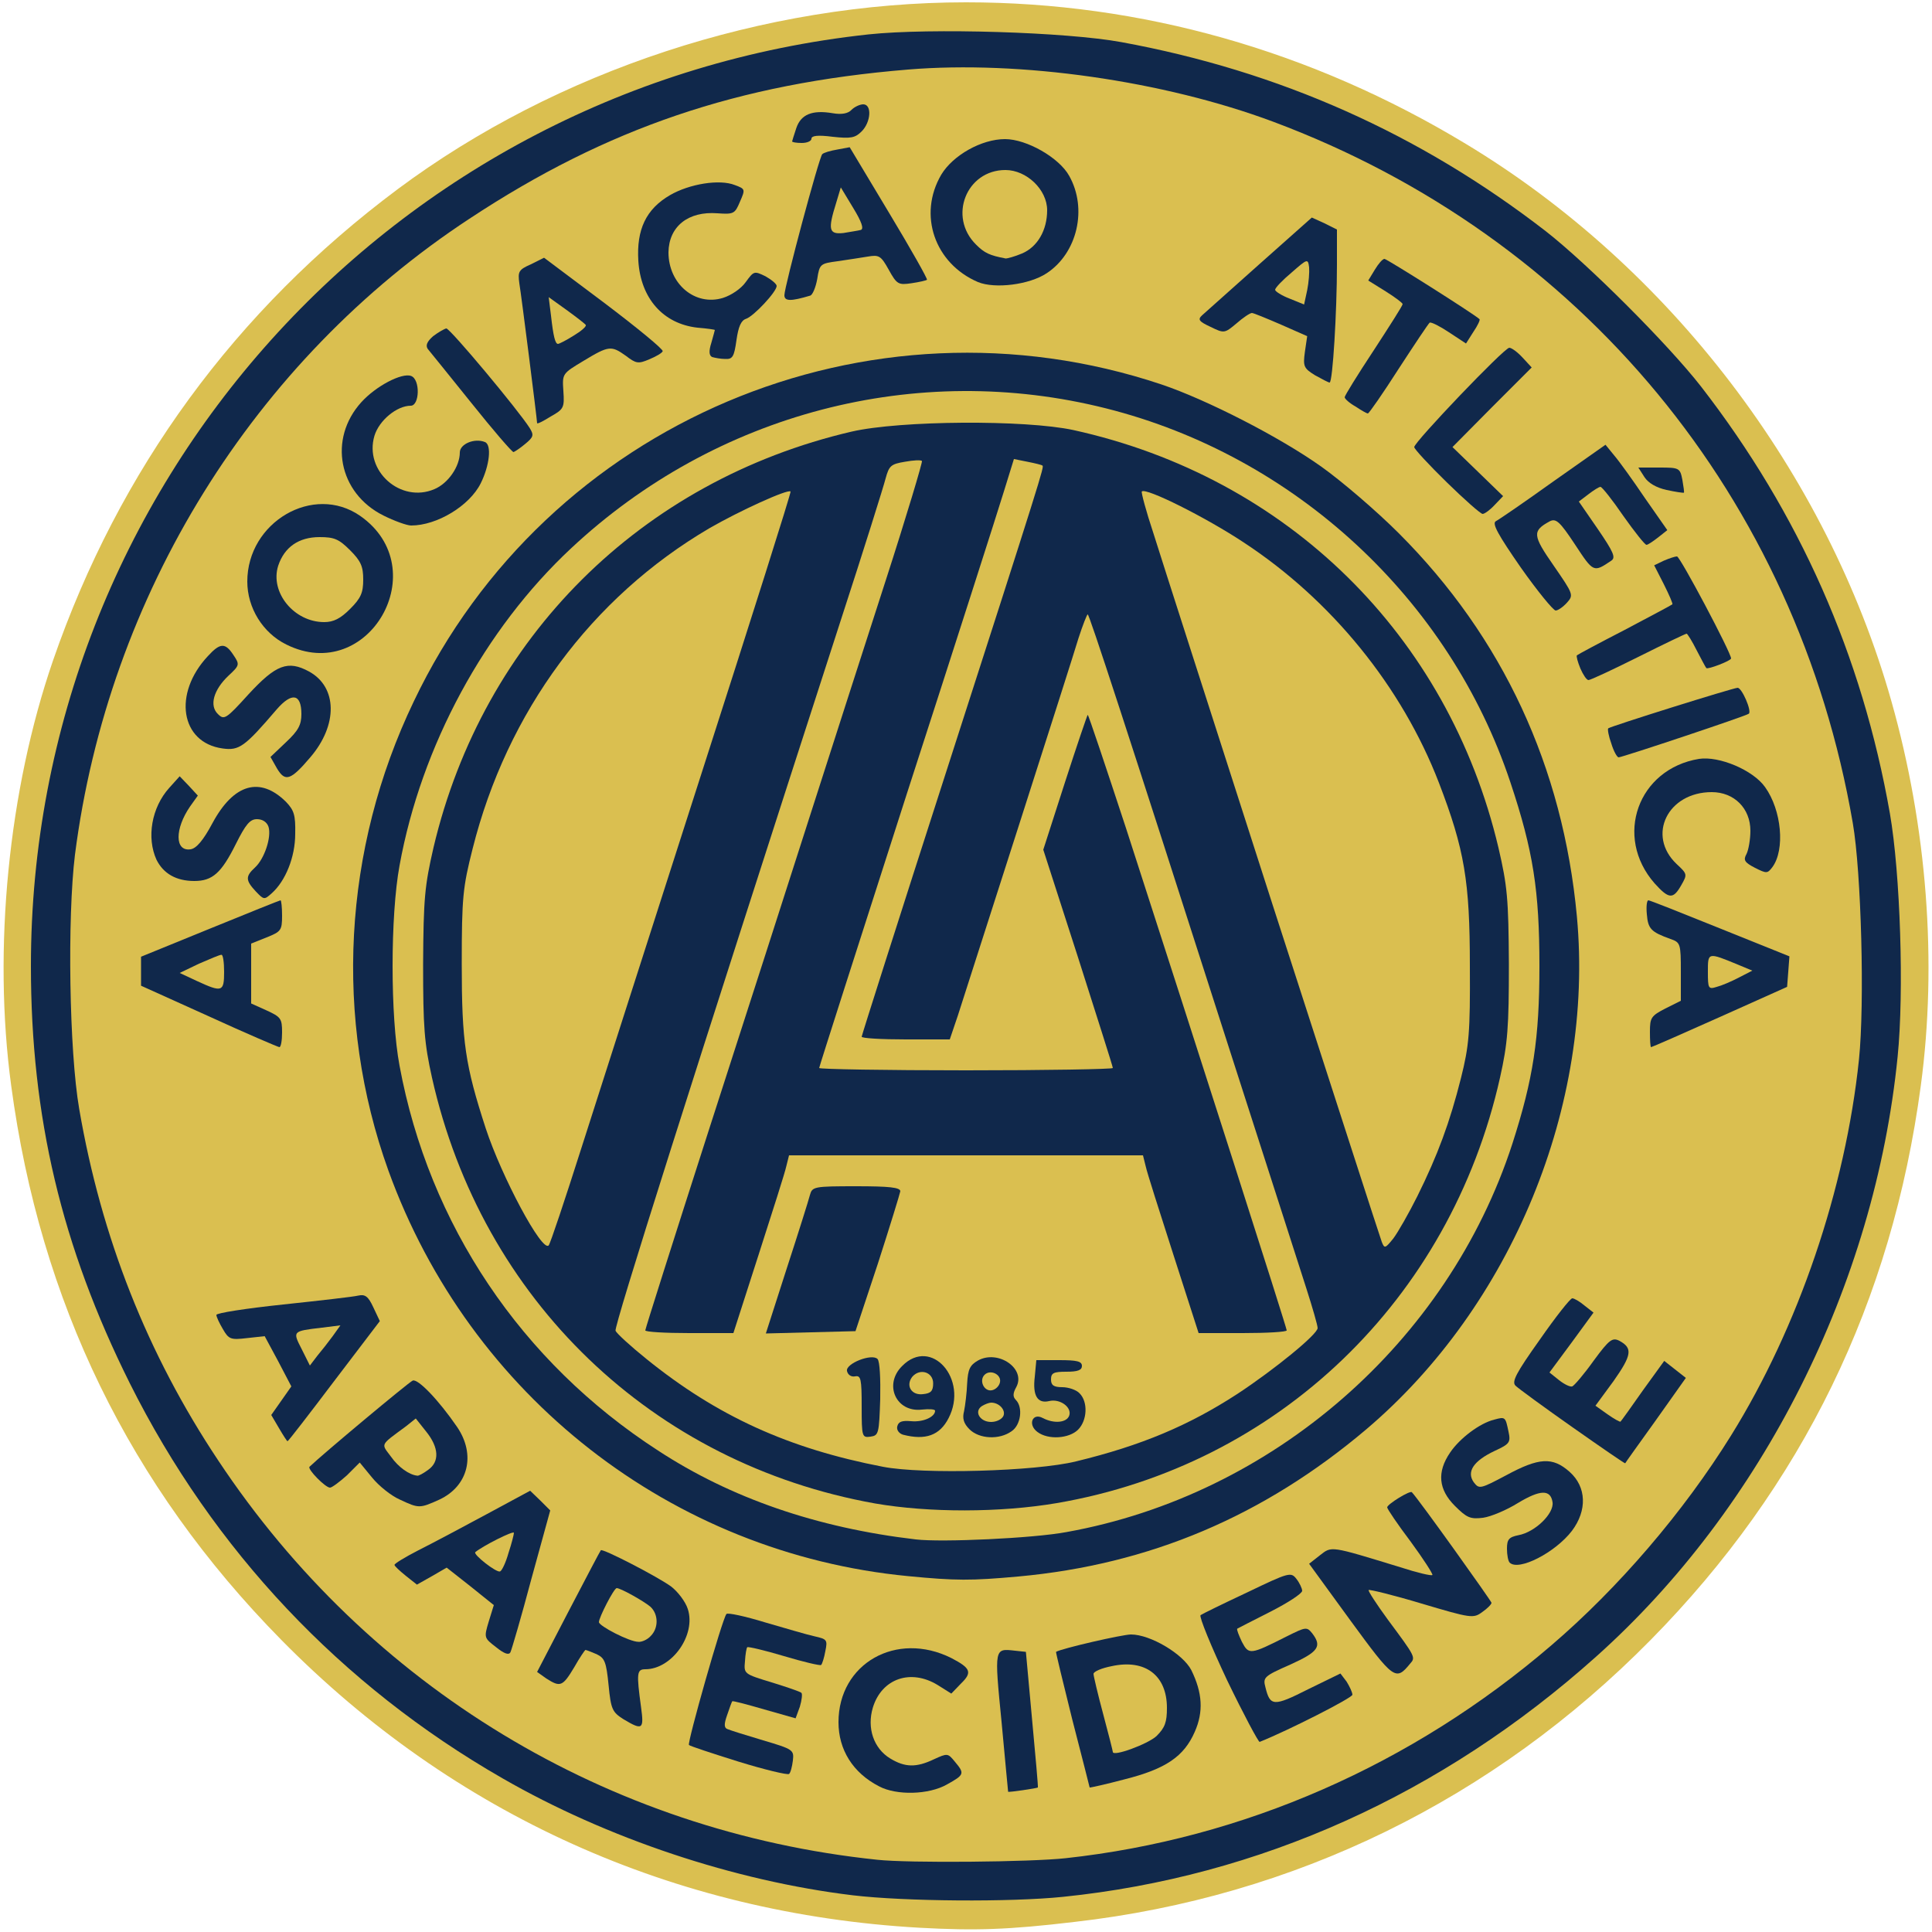
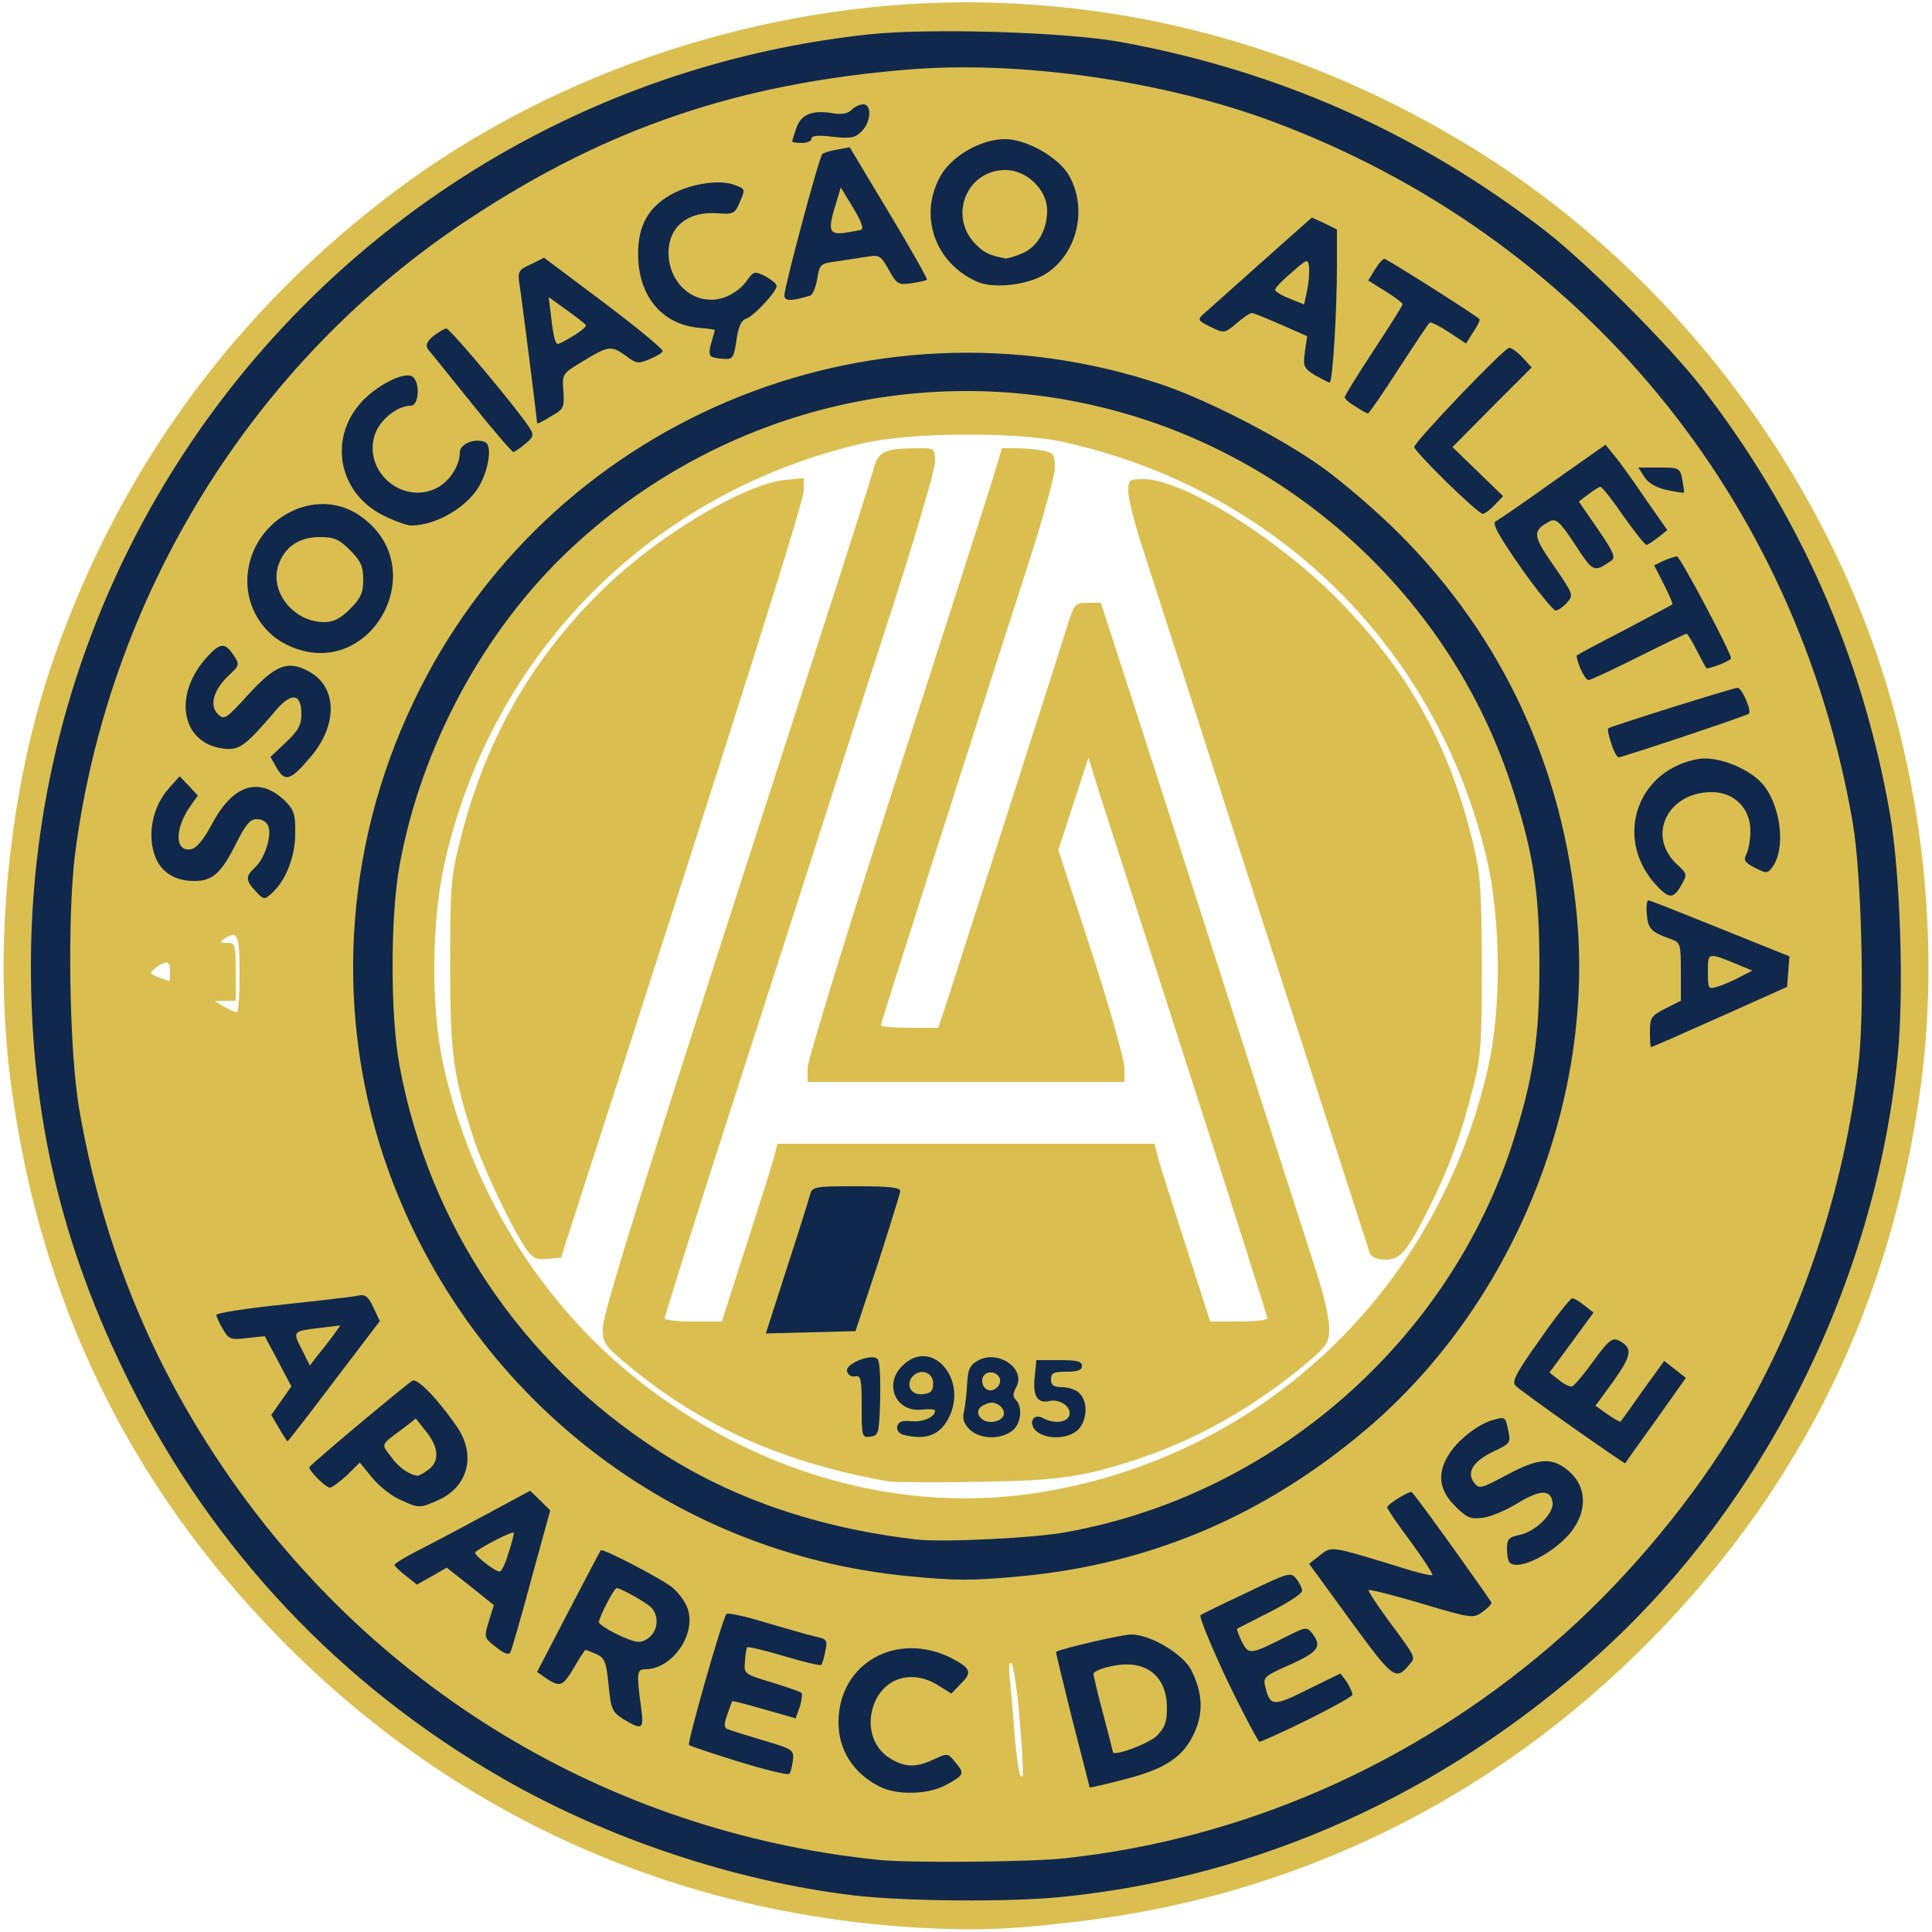
<svg xmlns="http://www.w3.org/2000/svg" class="img-fluid" id="outputsvg" viewBox="0 0 5000 5000">
  <g id="l1Ix9ND5mPC38Xcd2I3SaXz" fill="rgb(218,191,80)" style="transform: none;">
    <g>
      <path id="pgiHOBPqw" d="M2380 4989 c-636 -36 -1207 -293 -1652 -745 -393 -399 -624 -875 -699 -1434 -48 -354 -7 -766 108 -1100 171 -495 472 -907 893 -1221 411 -306 948 -483 1470 -483 454 0 894 125 1293 366 528 318 935 852 1102 1443 92 325 119 675 76 995 -75 559 -306 1035 -699 1434 -407 413 -921 665 -1492 730 -169 20 -254 23 -400 15z m341 -110 c424 -43 844 -207 1188 -464 320 -239 552 -517 731 -877 259 -520 317 -1085 169 -1638 -82 -304 -234 -608 -437 -870 -85 -109 -293 -317 -402 -402 -417 -323 -897 -500 -1397 -515 -404 -13 -776 72 -1143 260 -1018 520 -1541 1694 -1230 2760 64 219 187 484 309 667 309 466 743 797 1271 970 316 104 632 141 941 109z" />
      <path id="pbUjnwHp2" d="M2240 4843 c-698 -73 -1316 -447 -1705 -1033 -184 -276 -302 -576 -360 -910 -26 -149 -32 -551 -11 -719 95 -745 542 -1396 1206 -1759 431 -235 936 -323 1468 -256 643 81 1253 461 1622 1010 186 278 306 581 365 924 22 126 31 522 16 673 -61 582 -350 1132 -796 1515 -361 310 -798 501 -1257 551 -89 10 -466 13 -548 4z m138 -240 c-10 -2 -26 -2 -35 0 -10 3 -2 5 17 5 19 0 27 -2 18 -5z m261 -149 c-6 -77 -16 -143 -21 -149 -7 -7 -8 9 -4 45 3 30 8 89 11 130 7 85 14 125 21 117 3 -2 0 -67 -7 -143z m229 119 c-9 -2 -20 -19 -24 -36 -4 -18 -9 -27 -11 -21 -7 21 16 64 34 63 16 -1 16 -2 1 -6z m-1029 -100 c0 -25 -1 -25 -8 -8 -5 11 -7 23 -4 28 8 14 13 7 12 -20z m380 -20 c0 -41 -2 -45 -11 -26 -10 20 -4 73 7 73 3 0 5 -21 4 -47z m606 7 c-9 -41 -17 -33 -9 9 4 17 9 30 11 27 3 -2 2 -19 -2 -36z m243 -17 c6 -19 5 -39 -4 -63 l-12 -35 -1 63 c-1 34 1 62 3 62 2 0 8 -12 14 -27z m-1420 -156 c20 -3 17 -4 -12 -6 l-39 -1 7 38 c3 20 7 48 8 62 1 14 3 -1 5 -32 4 -53 6 -57 31 -61z m1148 15 c-13 -12 -17 8 -9 44 l8 39 3 -39 c2 -21 1 -41 -2 -44z m444 43 c0 -28 -4 -35 -20 -35 -19 0 -19 1 -3 35 9 19 18 35 20 35 2 0 3 -16 3 -35z m-1349 -22 c-4 -49 -9 -44 -25 20 -5 22 -3 27 11 27 15 0 18 -7 14 -47z m492 -20 c-13 -2 -33 -2 -45 0 -13 2 -3 4 22 4 25 0 35 -2 23 -4z m-863 -100 c0 -41 -1 -41 -24 5 -16 31 -16 32 4 32 16 0 20 -7 20 -37z m222 -27 c-9 -18 -11 -16 -11 19 0 33 1 37 10 21 8 -12 8 -25 1 -40z m-413 -63 c1 -8 -11 -13 -26 -13 -24 1 -25 2 -10 11 9 5 17 20 18 32 0 21 1 21 9 2 5 -11 9 -26 9 -32z m2444 -20 l-28 -37 -3 27 c-3 22 -9 27 -30 28 -19 0 -12 5 28 18 30 9 56 14 58 9 2 -4 -9 -24 -25 -45z m-235 -15 c22 -3 16 -6 -26 -17 -29 -7 -56 -11 -59 -8 -3 3 8 24 23 46 l29 40 3 -29 c3 -23 9 -29 30 -32z m-933 -28 c767 -70 1371 -669 1444 -1433 32 -328 -78 -712 -287 -1007 -86 -122 -251 -286 -372 -372 -169 -120 -385 -216 -579 -258 -199 -43 -356 -47 -549 -14 -506 87 -940 416 -1161 879 -120 249 -174 527 -151 768 62 633 482 1162 1081 1361 146 49 234 65 449 85 8 0 65 -4 125 -9z m-1405 -35 c0 -19 -9 -19 -34 0 -19 14 -19 15 7 15 17 0 27 -5 27 -15z m172 -97 c-7 -7 -16 -7 -29 1 -17 10 -17 10 0 11 12 0 17 8 18 28 l1 27 10 -28 c7 -20 7 -32 0 -39z m2639 -97 c-8 -5 -20 -7 -28 -4 -21 8 -15 13 15 13 20 0 23 -3 13 -9z m-2840 -68 c-9 -15 -10 -12 -10 17 0 29 1 32 10 18 7 -12 7 -24 0 -35z m-211 -13 c0 -20 -1 -20 -25 -4 -14 9 -25 18 -25 20 0 2 11 4 25 4 18 0 25 -5 25 -20z m3140 -100 c0 -16 -7 -20 -32 -20 l-33 0 30 20 c37 24 35 24 35 0z m-3296 -55 c16 -24 16 -25 -4 -25 -15 0 -20 7 -20 25 0 14 2 25 4 25 2 0 11 -11 20 -25z m-73 -173 c-4 -1 -32 2 -62 7 l-54 9 53 1 c34 1 52 5 53 14 0 6 4 3 8 -8 5 -11 5 -21 2 -23z m199 -3 c0 -16 -7 -19 -37 -18 -31 2 -33 3 -10 6 19 3 27 10 27 24 0 11 5 17 10 14 6 -3 10 -15 10 -26z m-310 -889 c0 -103 -5 -113 -40 -90 -12 8 -11 10 8 10 21 0 22 4 22 75 l0 75 -27 0 -28 1 25 14 c14 8 28 14 33 15 4 0 7 -45 7 -100z m3796 72 c-25 -3 -26 -5 -26 -78 0 -70 1 -74 23 -75 21 0 21 -1 2 -9 -11 -5 -23 -9 -27 -9 -5 -1 -8 44 -8 98 l0 99 31 -11 32 -12 -27 -3z m-3976 -77 c0 -29 -8 -31 -36 -11 -18 14 -18 15 6 25 14 5 26 10 28 10 1 1 2 -10 2 -24z m4160 -4 c0 -5 -9 -11 -20 -14 -16 -4 -20 0 -20 19 0 22 3 23 20 14 11 -6 20 -15 20 -19z m-4080 -271 c11 -7 6 -10 -20 -10 -26 0 -31 3 -20 10 8 5 17 10 20 10 3 0 12 -5 20 -10z m4052 -97 c-7 -36 -12 -27 -11 20 0 30 3 36 8 23 4 -11 6 -30 3 -43z m-3894 -64 c-12 -7 -24 -7 -35 0 -15 9 -12 10 17 10 29 0 32 -1 18 -10z m3782 -69 c-8 -5 -28 -10 -45 -10 -16 0 -37 5 -45 10 -11 7 3 10 45 10 42 0 56 -3 45 -10z m-3600 -360 c11 -7 1 -10 -35 -9 -37 0 -45 3 -30 9 27 12 47 12 65 0z m3517 -67 c-10 -23 -12 -24 -16 -7 -2 10 -8 22 -15 26 -6 4 1 8 16 8 26 0 27 -1 15 -27z m-3396 -112 c-8 -22 -9 -19 -10 24 0 42 2 46 10 26 6 -15 6 -34 0 -50z m-101 -121 c-8 -5 -28 -10 -45 -10 -16 0 -37 5 -45 10 -11 7 3 10 45 10 42 0 56 -3 45 -10z m229 -34 c-2 -2 -24 -6 -48 -9 -29 -4 -40 -2 -30 4 13 8 88 14 78 5z m2951 -26 c0 -20 -1 -20 -25 -4 -14 9 -25 18 -25 20 0 2 11 4 25 4 18 0 25 -5 25 -20z m-3133 -142 c-2 -13 -4 -5 -4 17 -1 22 1 32 4 23 2 -10 2 -28 0 -40z m504 -214 c6 -8 3 -13 -12 -17 -18 -5 -20 -2 -15 16 3 12 7 40 8 62 l1 40 4 -45 c3 -24 9 -50 14 -56z m1998 -220 c1 -71 -2 -93 -13 -97 -8 -3 -20 1 -26 9 -10 11 -9 14 9 14 19 0 21 6 21 53 0 82 -10 127 -29 127 -14 1 -14 2 2 11 12 7 17 24 19 57 1 44 2 42 8 -18 4 -36 8 -106 9 -156z m-1829 152 c0 -2 -11 -11 -25 -20 -24 -16 -25 -16 -25 4 0 15 7 20 25 20 14 0 25 -2 25 -4z m268 -53 c-10 -2 -28 -2 -40 0 -13 2 -5 4 17 4 22 1 32 -1 23 -4z m1825 -29 c-25 -18 -33 -17 -33 5 0 14 6 17 25 13 24 -4 24 -5 8 -18z m-2280 -44 c18 0 19 -2 7 -10 -29 -19 -40 -11 -39 28 2 30 3 32 6 10 3 -21 10 -28 26 -28z m1857 20 c0 -17 -3 -19 -19 -10 -32 16 -34 30 -7 30 19 0 26 -5 26 -20z m-1571 -97 c0 -48 -2 -54 -11 -36 -9 20 -4 93 7 93 3 0 5 -26 4 -57z m434 -20 c-7 -2 -13 -21 -14 -41 -1 -33 -2 -35 -9 -12 -15 46 -12 60 13 59 12 0 16 -3 10 -6z m157 -33 c-6 -11 -12 -20 -14 -20 -2 0 -6 9 -9 20 -4 15 0 20 14 20 17 0 18 -3 9 -20z m168 -87 l-4 -28 -8 28 c-5 15 -5 39 0 55 l8 27 4 -27 c2 -16 2 -40 0 -55z m302 27 c0 -14 -5 -32 -10 -40 -7 -11 -10 1 -10 40 0 39 3 51 10 40 5 -8 10 -26 10 -40z m-891 -40 c-9 -5 -28 -6 -45 0 -27 8 -26 8 16 9 32 0 40 -2 29 -9z m319 -70 c-15 -23 -31 -21 -36 3 -3 12 4 17 22 17 24 0 25 -2 14 -20z m435 -40 c-14 -6 -32 -6 -45 0 -19 7 -15 9 22 9 37 0 41 -2 23 -9z" />
      <path id="pQ6BdmIA0" d="M2340 4014 c-255 -30 -479 -107 -667 -230 -354 -229 -592 -584 -670 -996 -24 -130 -24 -445 0 -578 112 -603 572 -1073 1175 -1200 127 -27 372 -37 511 -21 349 41 656 191 901 440 165 169 277 349 349 566 61 182 75 278 76 500 0 216 -15 320 -71 495 -167 515 -617 907 -1154 1006 -82 15 -377 27 -450 18z m365 -154 c572 -98 1018 -526 1147 -1101 34 -153 32 -379 -4 -535 -129 -550 -547 -960 -1100 -1081 -123 -26 -390 -24 -514 4 -544 126 -955 535 -1081 1076 -37 157 -39 382 -5 536 72 321 248 608 495 806 312 251 696 358 1062 295z" />
      <path id="pUf7ATNtj" d="M2300 3834 c-271 -48 -479 -140 -670 -297 -66 -55 -70 -60 -70 -100 0 -40 112 -398 557 -1772 75 -231 140 -436 145 -456 11 -41 31 -49 114 -49 43 0 44 0 44 35 0 18 -45 173 -99 342 -55 169 -143 443 -196 608 -53 165 -166 516 -251 779 -85 264 -154 483 -154 488 0 4 33 8 74 8 l74 0 65 -202 c36 -112 69 -215 72 -230 l7 -28 488 0 488 0 7 28 c3 15 36 118 72 230 l65 202 74 0 c41 0 74 -4 74 -8 0 -5 -90 -289 -201 -633 -110 -343 -215 -668 -232 -721 l-30 -97 -39 119 -39 120 86 263 c47 145 85 280 85 301 l0 36 -410 0 -410 0 0 -36 c0 -20 102 -351 226 -737 125 -386 238 -739 252 -784 l25 -83 37 0 c21 0 52 3 69 6 28 6 31 10 31 44 0 21 -33 140 -74 266 -188 582 -376 1170 -376 1177 0 4 33 7 74 7 l74 0 21 -62 c41 -128 294 -915 312 -975 19 -61 21 -63 54 -63 l34 0 95 293 c52 160 172 533 266 827 95 294 185 576 201 625 16 50 29 109 29 132 0 38 -4 45 -62 94 -129 107 -271 189 -419 240 -150 51 -214 61 -429 64 -113 2 -216 1 -230 -1z m-68 -564 c26 -79 48 -150 48 -157 0 -9 -20 -13 -73 -13 l-73 0 -19 58 c-10 31 -33 103 -51 160 l-32 103 75 -3 76 -3 49 -145z" />
      <path id="p3CgInRd6" d="M1362 3233 c-35 -50 -110 -207 -135 -283 -55 -168 -62 -220 -62 -455 0 -207 2 -227 28 -328 67 -265 195 -483 394 -667 138 -127 347 -249 445 -258 l48 -5 0 33 c0 28 -172 573 -575 1820 l-53 165 -35 3 c-29 3 -38 -2 -55 -25z" />
      <path id="puYh0Wsu2" d="M3545 3243 c-3 -10 -130 -403 -282 -873 -151 -470 -290 -903 -309 -961 -19 -58 -34 -120 -34 -137 0 -31 2 -32 39 -32 101 0 342 149 501 309 183 185 291 378 352 632 20 83 22 120 23 319 0 204 -2 234 -24 320 -29 115 -60 200 -111 303 -59 117 -75 137 -115 137 -22 0 -35 -6 -40 -17z" />
    </g>
  </g>
  <g id="l5nglRdvbpu4VbrIZYObfUu" fill="rgb(16,40,75)" style="transform: none;">
    <g>
      <path id="p1CVKVOe2E" d="M2207 4905 c-306 -37 -636 -147 -907 -303 -418 -240 -748 -590 -964 -1022 -177 -355 -256 -690 -256 -1080 0 -1239 935 -2278 2168 -2411 160 -17 513 -6 654 20 409 75 772 237 1098 489 109 85 317 293 402 402 255 329 417 696 489 1105 27 155 37 463 20 630 -59 590 -350 1168 -781 1553 -398 356 -871 569 -1379 621 -136 14 -409 12 -544 -4z m551 -96 c459 -50 896 -241 1257 -551 174 -149 342 -345 465 -543 174 -280 296 -638 331 -973 15 -145 6 -485 -16 -612 -145 -842 -703 -1517 -1500 -1815 -284 -106 -655 -159 -945 -135 -439 36 -779 151 -1135 386 -559 367 -935 974 -1021 1646 -20 163 -15 508 11 658 57 332 176 634 360 910 389 586 1007 960 1705 1033 81 9 398 6 488 -4z" />
      <path id="pIqWbQX3H" d="M2275 4623 c-68 -35 -105 -95 -105 -166 0 -152 150 -237 292 -166 50 26 55 37 25 66 l-25 26 -35 -22 c-70 -43 -145 -17 -168 58 -16 53 2 106 45 132 38 23 67 24 113 2 35 -16 36 -16 54 6 26 31 25 34 -20 59 -47 27 -131 29 -176 5z" />
-       <path id="puxhYl3si" d="M2609 4637 c0 -1 -8 -82 -17 -181 -19 -193 -19 -190 35 -184 l28 3 16 175 c9 96 16 175 15 176 -2 2 -76 13 -77 11z" />
      <path id="p11ZomYGM0" d="M2820 4626 c0 0 -20 -80 -45 -176 -24 -96 -43 -175 -42 -175 15 -9 172 -45 194 -45 50 0 134 50 156 92 29 59 32 108 9 160 -28 64 -75 96 -182 123 -49 13 -90 22 -90 21z m173 -133 c22 -22 27 -36 27 -73 0 -84 -56 -127 -143 -108 -26 5 -47 14 -47 20 0 5 11 52 25 104 14 52 25 96 25 98 0 13 90 -20 113 -41z" />
      <path id="pL0Yy6iGd" d="M1911 4559 c-67 -21 -125 -40 -128 -43 -5 -5 86 -326 97 -339 3 -4 49 6 101 22 52 15 109 32 128 36 31 7 33 9 27 38 -3 17 -8 33 -11 36 -3 2 -46 -8 -96 -23 -50 -15 -93 -25 -95 -23 -2 1 -5 18 -6 36 -3 33 -3 33 69 55 39 12 74 24 77 27 3 3 1 19 -4 36 l-11 30 -81 -23 c-45 -13 -82 -23 -83 -21 -1 1 -7 17 -13 35 -9 25 -8 34 1 37 7 3 48 16 92 29 78 23 80 25 77 52 -2 16 -6 32 -10 35 -4 3 -63 -11 -131 -32z" />
      <path id="pQqqfU7ZR" d="M3176 4349 c-42 -89 -73 -165 -69 -169 4 -3 59 -30 121 -59 108 -52 113 -53 127 -35 8 10 15 25 15 31 0 7 -37 31 -82 54 -46 23 -84 43 -86 44 -2 2 4 17 12 34 18 34 21 34 116 -14 50 -25 52 -25 66 -8 26 34 16 48 -57 81 -68 30 -71 33 -64 59 12 49 21 50 110 5 l84 -41 16 21 c8 13 15 28 15 34 0 8 -165 92 -240 122 -3 1 -41 -70 -84 -159z" />
      <path id="pBY5brx2T" d="M1613 4449 c-28 -18 -32 -25 -38 -88 -6 -60 -10 -70 -31 -80 -14 -6 -27 -11 -29 -11 -1 0 -15 20 -29 45 -30 50 -36 52 -72 29 l-24 -17 81 -156 c45 -86 82 -157 84 -159 5 -5 148 69 182 94 17 13 37 39 43 58 22 67 -41 156 -110 156 -22 0 -23 10 -11 98 8 58 4 61 -46 31z m71 -215 c21 -21 20 -57 -1 -76 -18 -15 -77 -48 -87 -48 -7 0 -46 76 -46 88 0 10 79 51 102 51 9 1 24 -6 32 -15z" />
      <path id="p11CSedsuO" d="M3495 4194 l-107 -147 28 -22 c31 -24 25 -25 208 31 43 14 81 23 83 20 2 -2 -23 -41 -56 -86 -34 -45 -61 -85 -61 -89 0 -8 60 -45 64 -39 19 20 206 282 206 286 0 4 -11 15 -24 24 -23 17 -29 16 -157 -22 -73 -22 -135 -37 -137 -35 -2 2 20 36 50 77 72 97 72 97 57 114 -37 45 -42 41 -154 -112z" />
      <path id="p1HeLS9dvW" d="M1284 4263 c-31 -24 -32 -24 -19 -67 l13 -42 -61 -49 -61 -48 -38 22 -39 22 -29 -23 c-16 -13 -29 -25 -29 -28 -1 -3 27 -20 62 -38 34 -17 113 -59 176 -93 l113 -61 26 25 26 26 -49 178 c-26 98 -51 183 -54 189 -4 8 -16 4 -37 -13z m32 -244 c8 -24 14 -48 14 -52 0 -7 -81 34 -100 50 -6 6 54 53 64 50 5 -2 15 -23 22 -48z" />
      <path id="p1D2nMx6UQ" d="M2350 4079 c-612 -59 -1134 -466 -1345 -1050 -141 -392 -118 -831 66 -1214 344 -722 1176 -1074 1935 -820 116 39 306 136 414 213 52 37 142 114 200 172 269 269 425 605 461 992 45 488 -169 1008 -545 1327 -266 225 -561 350 -901 381 -122 11 -161 11 -285 -1z m410 -114 c534 -96 987 -491 1154 -1005 54 -168 70 -272 70 -460 0 -195 -16 -298 -75 -475 -158 -475 -558 -845 -1046 -968 -491 -124 -1011 12 -1385 362 -224 209 -388 512 -444 821 -24 130 -24 391 0 518 76 411 315 767 669 996 188 123 411 200 667 230 67 8 305 -3 390 -19z" />
-       <path id="pXqUeii98" d="M2265 3891 c-577 -103 -1018 -527 -1147 -1102 -20 -90 -23 -130 -23 -294 1 -170 4 -202 27 -302 128 -542 537 -949 1082 -1076 126 -29 449 -31 574 -4 554 122 970 531 1100 1081 23 99 26 132 27 301 0 163 -3 205 -23 294 -129 575 -575 1003 -1147 1101 -147 25 -331 25 -470 1z m520 -109 c169 -41 292 -93 418 -175 97 -64 207 -154 207 -170 0 -7 -13 -52 -29 -102 -16 -49 -106 -331 -201 -625 -268 -836 -361 -1120 -365 -1120 -2 0 -13 28 -24 62 -18 61 -271 848 -312 976 l-21 62 -114 0 c-63 0 -114 -3 -114 -7 0 -3 97 -308 216 -677 252 -782 256 -797 252 -801 -2 -2 -19 -6 -39 -10 l-35 -7 -26 84 c-14 46 -127 399 -252 785 -124 386 -226 704 -226 707 0 3 171 6 380 6 209 0 380 -3 380 -6 0 -4 -41 -132 -90 -286 l-90 -279 56 -174 c31 -96 58 -175 59 -175 2 0 46 132 99 293 186 575 416 1293 416 1300 0 4 -51 7 -114 7 l-114 0 -65 -202 c-36 -112 -69 -215 -72 -230 l-7 -28 -458 0 -458 0 -7 28 c-3 15 -36 118 -72 230 l-65 202 -114 0 c-63 0 -114 -3 -114 -7 0 -4 74 -237 164 -517 91 -281 208 -646 261 -811 53 -165 141 -439 196 -609 55 -170 97 -311 95 -313 -3 -3 -22 -2 -44 2 -36 6 -41 10 -50 43 -5 20 -57 186 -116 367 -388 1199 -587 1827 -583 1839 3 7 39 40 80 73 183 148 368 232 612 279 103 20 395 12 500 -14z m-1280 -812 c43 -135 183 -571 311 -970 128 -398 232 -726 230 -728 -7 -7 -132 50 -210 95 -305 179 -524 475 -613 830 -25 99 -28 124 -28 298 0 202 9 262 62 425 41 125 146 322 163 303 4 -4 42 -118 85 -253z m2163 126 c53 -107 84 -191 113 -306 21 -84 24 -118 23 -290 0 -220 -14 -302 -80 -474 -96 -249 -278 -473 -505 -622 -98 -65 -254 -143 -264 -132 -2 2 11 51 30 108 18 58 157 490 308 960 152 470 279 864 283 874 7 18 9 17 30 -9 12 -16 40 -65 62 -109z" />
      <path id="p4JDK54YV" d="M2230 3640 c0 -71 -2 -81 -17 -78 -10 2 -19 -4 -21 -14 -4 -19 64 -46 79 -31 6 6 8 52 7 104 -3 89 -4 94 -25 97 -22 3 -23 1 -23 -78z" />
      <path id="p1CS203H06" d="M2337 3713 c-10 -3 -17 -12 -15 -21 3 -13 12 -16 36 -14 31 3 62 -11 62 -27 0 -4 -15 -5 -34 -3 -67 8 -100 -65 -51 -113 75 -76 172 34 120 135 -23 45 -60 58 -118 43z m78 -133 c0 -29 -34 -40 -54 -17 -18 23 -2 49 28 45 20 -2 26 -8 26 -28z" />
      <path id="p12rhWgtQF" d="M2509 3699 c-15 -15 -19 -28 -14 -47 3 -15 7 -47 8 -72 2 -36 7 -47 28 -59 52 -29 125 21 99 69 -9 16 -9 25 -1 33 19 19 13 65 -11 81 -32 23 -84 20 -109 -5z m88 -35 c6 -15 -11 -34 -32 -34 -5 0 -16 4 -24 9 -21 14 -5 41 24 41 14 0 28 -7 32 -16z m-9 -87 c4 -20 -25 -34 -40 -19 -15 15 -1 44 19 40 10 -2 19 -11 21 -21z" />
      <path id="p1CtEvk3WF" d="M2685 3706 c-26 -19 -13 -51 14 -36 29 15 61 12 68 -6 8 -22 -24 -45 -52 -38 -30 7 -43 -14 -37 -63 l4 -43 59 0 c46 0 59 3 59 15 0 11 -11 15 -40 15 -33 0 -40 3 -40 20 0 15 7 20 29 20 16 0 37 7 45 16 22 22 20 70 -4 94 -23 23 -77 27 -105 6z" />
      <path id="p18kabVYub" d="M2036 3283 c30 -92 57 -178 60 -190 6 -22 10 -23 120 -23 85 0 114 3 114 13 -1 6 -27 91 -58 187 l-58 175 -116 3 -116 3 54 -168z" />
      <path id="p1GfdtXWyZ" d="M3907 4044 c-4 -4 -7 -20 -7 -36 0 -24 5 -30 30 -35 43 -8 92 -56 88 -85 -5 -34 -32 -33 -90 2 -29 18 -69 35 -90 38 -33 4 -42 0 -73 -31 -42 -42 -47 -87 -12 -138 25 -37 77 -76 114 -85 29 -8 29 -7 37 31 6 28 3 32 -36 50 -55 26 -73 54 -54 81 14 18 16 18 84 -18 85 -46 120 -48 164 -9 44 39 46 100 6 153 -43 56 -138 105 -161 82z" />
      <path id="pAt8X13UX" d="M1035 3881 c-23 -10 -55 -36 -72 -57 l-32 -39 -33 33 c-19 17 -39 32 -44 32 -12 0 -59 -48 -53 -54 32 -31 257 -219 267 -223 13 -6 67 50 115 120 49 72 29 153 -46 188 -51 23 -53 23 -102 0z m73 -77 c30 -21 28 -58 -5 -99 l-27 -34 -25 20 c-69 51 -65 44 -39 79 19 27 47 47 68 49 3 1 16 -6 28 -15z" />
      <path id="pp6ISTSqO" d="M4070 3694 c-74 -52 -141 -101 -148 -108 -10 -10 1 -32 63 -119 41 -59 79 -107 84 -107 5 0 19 8 32 19 l23 18 -57 78 -57 77 25 20 c14 11 29 18 34 16 5 -2 30 -31 55 -66 41 -56 49 -61 67 -52 35 19 32 37 -15 104 l-47 64 31 22 c17 12 33 21 34 19 2 -2 28 -38 58 -81 l55 -76 28 22 28 22 -78 110 c-43 60 -79 110 -79 111 -1 1 -62 -41 -136 -93z" />
      <path id="p5dr7iv86" d="M722 3696 l-20 -34 26 -37 26 -37 -34 -65 -35 -65 -46 5 c-42 5 -47 3 -62 -23 -9 -15 -17 -32 -17 -37 0 -5 78 -17 173 -27 94 -10 182 -20 194 -23 18 -4 26 2 39 30 l17 36 -118 155 c-65 86 -119 156 -121 156 -1 0 -11 -15 -22 -34z m139 -238 l20 -28 -48 6 c-77 9 -76 9 -52 56 l21 42 19 -25 c11 -13 29 -36 40 -51z" />
-       <path id="p3vjzajkn" d="M540 2630 l-175 -79 0 -37 0 -38 179 -73 c98 -40 180 -73 182 -73 2 0 4 18 4 40 0 38 -3 41 -40 56 l-40 16 0 78 0 77 40 18 c37 17 40 21 40 57 0 21 -3 38 -7 38 -5 -1 -87 -36 -183 -80z m40 -115 c0 -25 -3 -45 -7 -44 -5 0 -30 11 -58 23 l-50 24 45 21 c65 30 70 28 70 -24z" />
      <path id="p13oWk6fMm" d="M4270 2670 c0 -36 3 -41 40 -60 l40 -20 0 -75 c0 -73 -1 -76 -27 -85 -50 -18 -58 -26 -61 -64 -2 -20 0 -36 4 -36 4 0 87 33 186 73 l179 72 -3 40 -3 39 -174 78 c-96 43 -176 78 -178 78 -2 0 -3 -18 -3 -40z m230 -140 l35 -18 -36 -15 c-80 -33 -79 -33 -79 18 0 43 1 46 23 39 12 -3 38 -14 57 -24z" />
      <path id="p6qUwTBa8" d="M662 2307 c-27 -29 -27 -39 -2 -62 24 -22 43 -78 35 -105 -4 -12 -15 -20 -30 -20 -18 0 -29 13 -55 65 -37 74 -60 95 -107 95 -47 0 -80 -19 -98 -55 -26 -57 -13 -135 33 -186 l27 -30 24 25 23 25 -20 28 c-40 58 -40 117 1 111 15 -2 33 -23 57 -68 55 -102 123 -121 190 -55 21 22 25 34 24 83 0 60 -25 122 -61 154 -19 17 -20 17 -41 -5z" />
      <path id="pcZsidb0O" d="M4282 2286 c-106 -121 -43 -296 115 -322 52 -8 140 29 171 73 43 60 52 162 19 207 -13 17 -15 17 -45 2 -27 -14 -31 -20 -22 -36 5 -10 10 -37 10 -60 0 -58 -42 -100 -100 -100 -114 0 -169 112 -91 186 28 26 28 27 12 55 -21 37 -32 36 -69 -5z" />
      <path id="p1DpR44yMm" d="M717 1989 l-17 -30 40 -38 c32 -30 40 -45 40 -73 0 -53 -25 -57 -64 -12 -83 97 -97 107 -140 101 -109 -15 -129 -142 -38 -239 32 -35 45 -35 66 -3 17 25 16 27 -13 54 -38 36 -50 77 -27 99 16 16 21 13 79 -51 71 -77 102 -89 157 -59 73 40 75 138 3 222 -51 60 -65 64 -86 29z" />
      <path id="prksCH7Uw" d="M4170 1924 c-7 -19 -10 -37 -8 -39 5 -5 324 -105 335 -105 11 0 37 60 29 67 -4 5 -328 113 -337 113 -4 0 -13 -16 -19 -36z" />
      <path id="pv8nEHsOi" d="M4090 1730 c-7 -17 -11 -32 -9 -34 2 -2 58 -32 124 -66 66 -35 121 -64 123 -66 2 -1 -8 -24 -22 -52 l-25 -49 25 -12 c14 -6 29 -11 34 -11 8 0 140 249 140 264 0 6 -60 29 -64 25 -2 -2 -13 -23 -25 -46 -12 -24 -24 -43 -26 -43 -3 0 -59 27 -125 60 -66 33 -124 60 -129 60 -5 0 -14 -14 -21 -30z" />
      <path id="pRnLySa0f" d="M741 1668 c-61 -30 -101 -95 -101 -163 0 -154 171 -254 292 -170 195 136 22 439 -191 333z m165 -92 c28 -28 34 -42 34 -76 0 -34 -6 -48 -34 -76 -29 -29 -41 -34 -79 -34 -54 0 -91 26 -107 74 -22 69 41 146 119 146 24 0 42 -9 67 -34z" />
      <path id="ptzu72oEy" d="M3936 1469 c-59 -85 -75 -114 -65 -120 8 -4 75 -50 149 -103 l135 -95 22 27 c13 15 49 65 80 111 l58 83 -24 19 c-13 10 -26 19 -30 19 -4 0 -31 -34 -60 -75 -28 -41 -55 -75 -59 -75 -4 0 -18 9 -31 19 l-25 19 49 71 c41 60 47 74 35 82 -46 31 -46 31 -94 -42 -39 -59 -49 -68 -65 -60 -46 25 -45 36 10 115 51 74 52 76 34 96 -10 11 -23 20 -29 20 -6 0 -47 -50 -90 -111z" />
      <path id="pTz0NS4VF" d="M992 1334 c-116 -58 -143 -198 -57 -293 38 -42 105 -77 129 -68 24 9 22 77 -1 77 -36 0 -82 38 -94 78 -27 91 68 175 155 138 36 -15 66 -59 66 -95 0 -22 38 -38 65 -27 18 7 12 61 -11 107 -29 58 -113 109 -180 109 -11 0 -44 -12 -72 -26z" />
      <path id="pEYc2ABaX" d="M3744 1248 c-46 -45 -84 -86 -84 -91 0 -13 233 -257 246 -257 6 0 21 11 34 25 l24 26 -103 103 -102 103 65 63 66 64 -22 23 c-12 13 -26 23 -31 23 -5 0 -47 -37 -93 -82z" />
      <path id="pNmOBa8N3" d="M4313 1268 c-27 -6 -47 -18 -57 -33 l-16 -25 54 0 c52 0 54 1 60 32 3 17 5 32 4 33 -2 1 -22 -2 -45 -7z" />
      <path id="p16p5BEWXB" d="M1220 1043 c-57 -71 -108 -134 -113 -140 -6 -9 -2 -19 14 -33 13 -10 29 -19 34 -20 10 0 187 212 216 258 11 18 10 23 -12 41 -13 11 -27 20 -30 21 -4 0 -53 -57 -109 -127z" />
      <path id="pl4BPrDYj" d="M1390 1095 c0 -9 -41 -333 -46 -362 -4 -30 -2 -35 30 -49 l34 -17 156 117 c86 65 154 121 151 125 -2 5 -18 14 -35 21 -28 12 -34 11 -60 -9 -38 -27 -44 -27 -110 13 -55 33 -55 33 -52 78 3 43 1 47 -33 66 -19 12 -35 20 -35 17z m94 -226 c20 -12 34 -24 32 -28 -2 -3 -25 -21 -50 -39 l-46 -33 6 48 c6 54 11 73 18 73 3 0 21 -9 40 -21z" />
      <path id="pO7W0jayc" d="M3508 1052 c-16 -9 -28 -20 -28 -24 0 -4 34 -59 75 -121 41 -63 75 -116 75 -120 0 -3 -20 -18 -44 -33 l-45 -28 17 -28 c9 -15 20 -28 25 -28 6 0 231 142 246 156 2 2 -5 17 -16 33 l-19 30 -44 -29 c-24 -16 -46 -27 -50 -25 -3 2 -39 56 -80 119 -41 64 -77 116 -80 116 -3 0 -17 -8 -32 -18z" />
      <path id="p16CRI3wMg" d="M3403 971 c-29 -18 -31 -23 -26 -60 l6 -41 -68 -30 c-37 -16 -71 -30 -75 -30 -5 0 -23 12 -40 27 -31 26 -32 26 -67 9 -30 -14 -34 -19 -22 -30 8 -7 75 -67 149 -133 l135 -120 33 15 32 16 0 91 c0 121 -11 305 -19 305 -3 0 -20 -9 -38 -19z m-15 -279 c-3 -23 -4 -23 -45 13 -24 20 -43 40 -43 45 0 4 17 15 38 23 l37 15 8 -37 c4 -20 6 -46 5 -59z" />
      <path id="p14iX9wvIs" d="M1843 924 c-8 -4 -9 -15 -2 -37 5 -18 9 -32 9 -33 0 -1 -20 -4 -45 -6 -89 -10 -147 -76 -153 -173 -5 -81 20 -134 82 -170 50 -29 128 -42 168 -26 27 10 27 11 13 43 -13 31 -16 33 -58 30 -76 -6 -126 34 -127 101 0 82 69 140 141 118 22 -7 47 -24 59 -41 21 -29 22 -29 51 -15 16 9 29 20 29 25 0 15 -59 78 -79 85 -13 4 -20 20 -25 55 -6 43 -10 50 -29 49 -12 0 -27 -3 -34 -5z" />
      <path id="p1FQt5AUf0" d="M2030 764 c0 -22 90 -358 98 -365 4 -4 21 -9 39 -12 l32 -6 102 170 c56 93 100 171 98 173 -2 2 -20 6 -40 9 -34 5 -38 3 -59 -35 -20 -36 -25 -39 -54 -34 -17 3 -52 8 -78 12 -45 6 -47 7 -53 46 -4 22 -12 41 -18 43 -50 15 -67 15 -67 -1z m198 -169 c8 -3 2 -21 -20 -57 l-32 -53 -12 40 c-22 70 -19 82 19 78 17 -3 38 -6 45 -8z" />
      <path id="pI1zXdLYM" d="M2531 730 c-112 -48 -156 -174 -95 -278 30 -50 104 -92 165 -92 56 0 140 48 166 95 48 85 21 200 -58 252 -45 30 -134 41 -178 23z m114 -74 c40 -17 65 -60 65 -112 0 -53 -53 -104 -108 -104 -101 0 -149 121 -76 193 22 22 35 28 77 36 4 0 23 -5 42 -13z" />
      <path id="pVrX2CWh6" d="M2050 366 c0 -1 5 -17 11 -35 12 -35 41 -47 94 -38 23 4 40 1 49 -9 8 -8 22 -14 30 -14 23 0 20 46 -4 70 -17 17 -28 19 -75 14 -38 -5 -55 -3 -55 5 0 6 -11 11 -25 11 -14 0 -25 -2 -25 -4z" />
    </g>
  </g>
</svg>